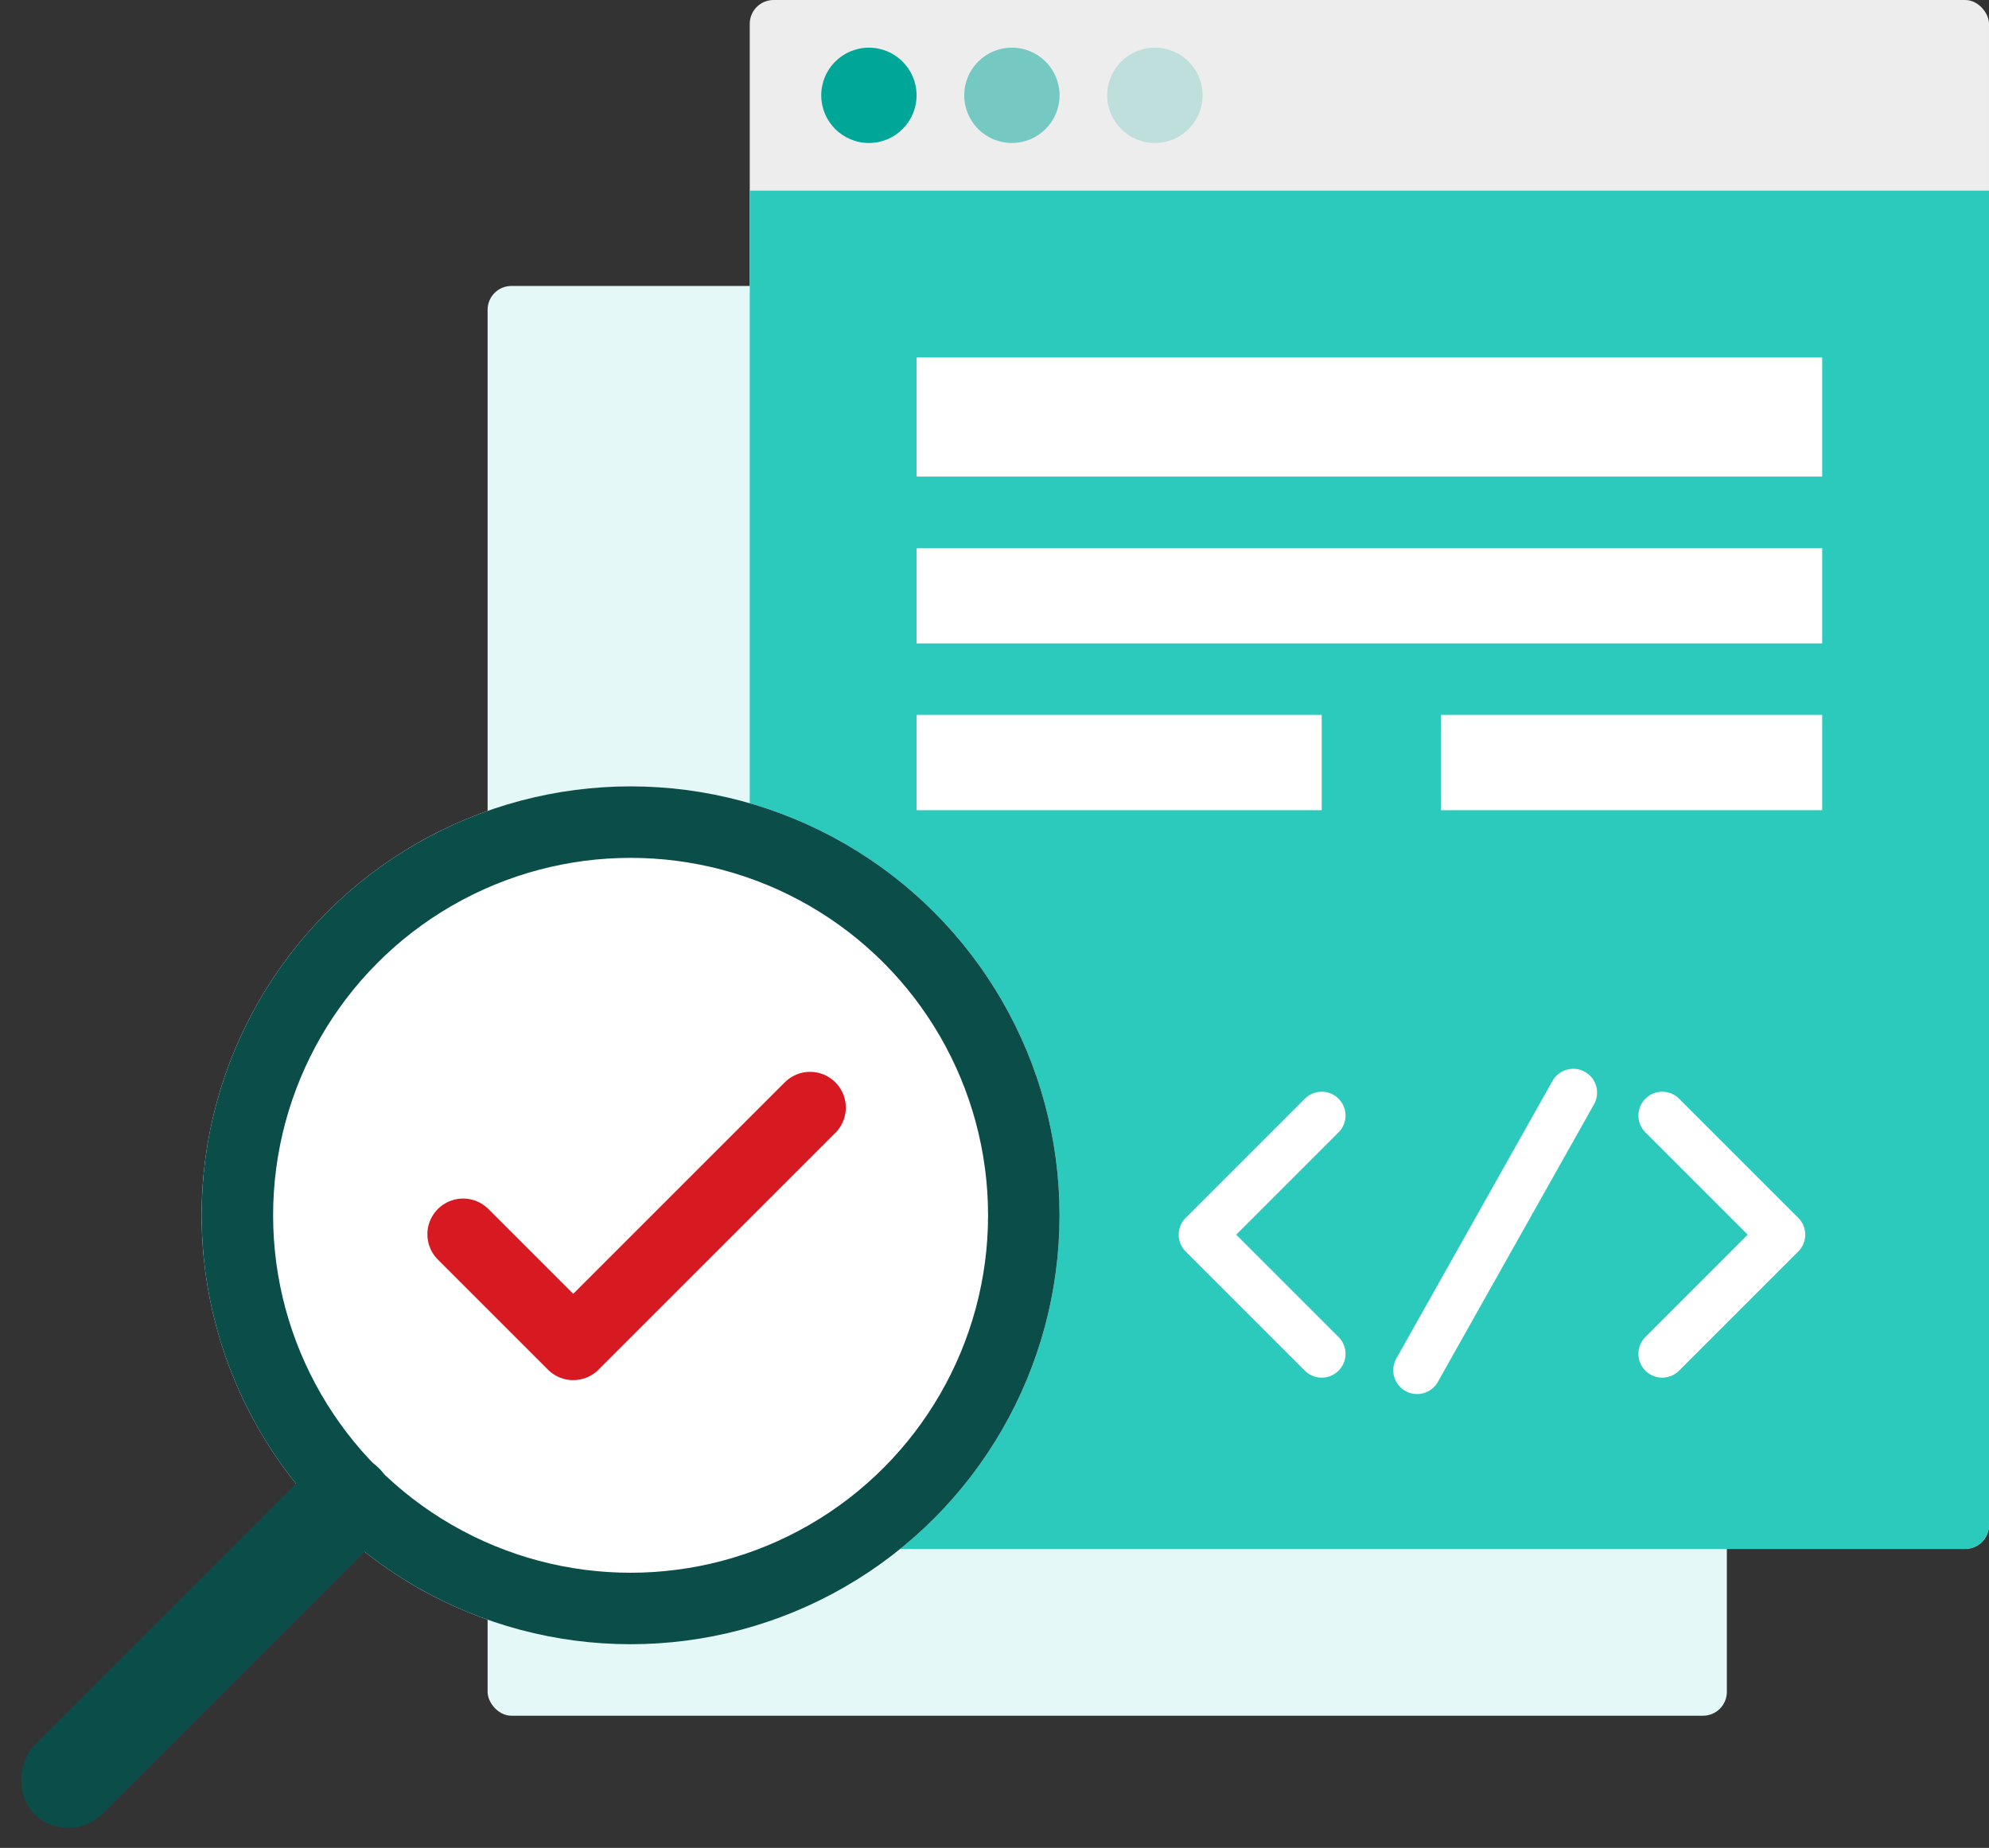
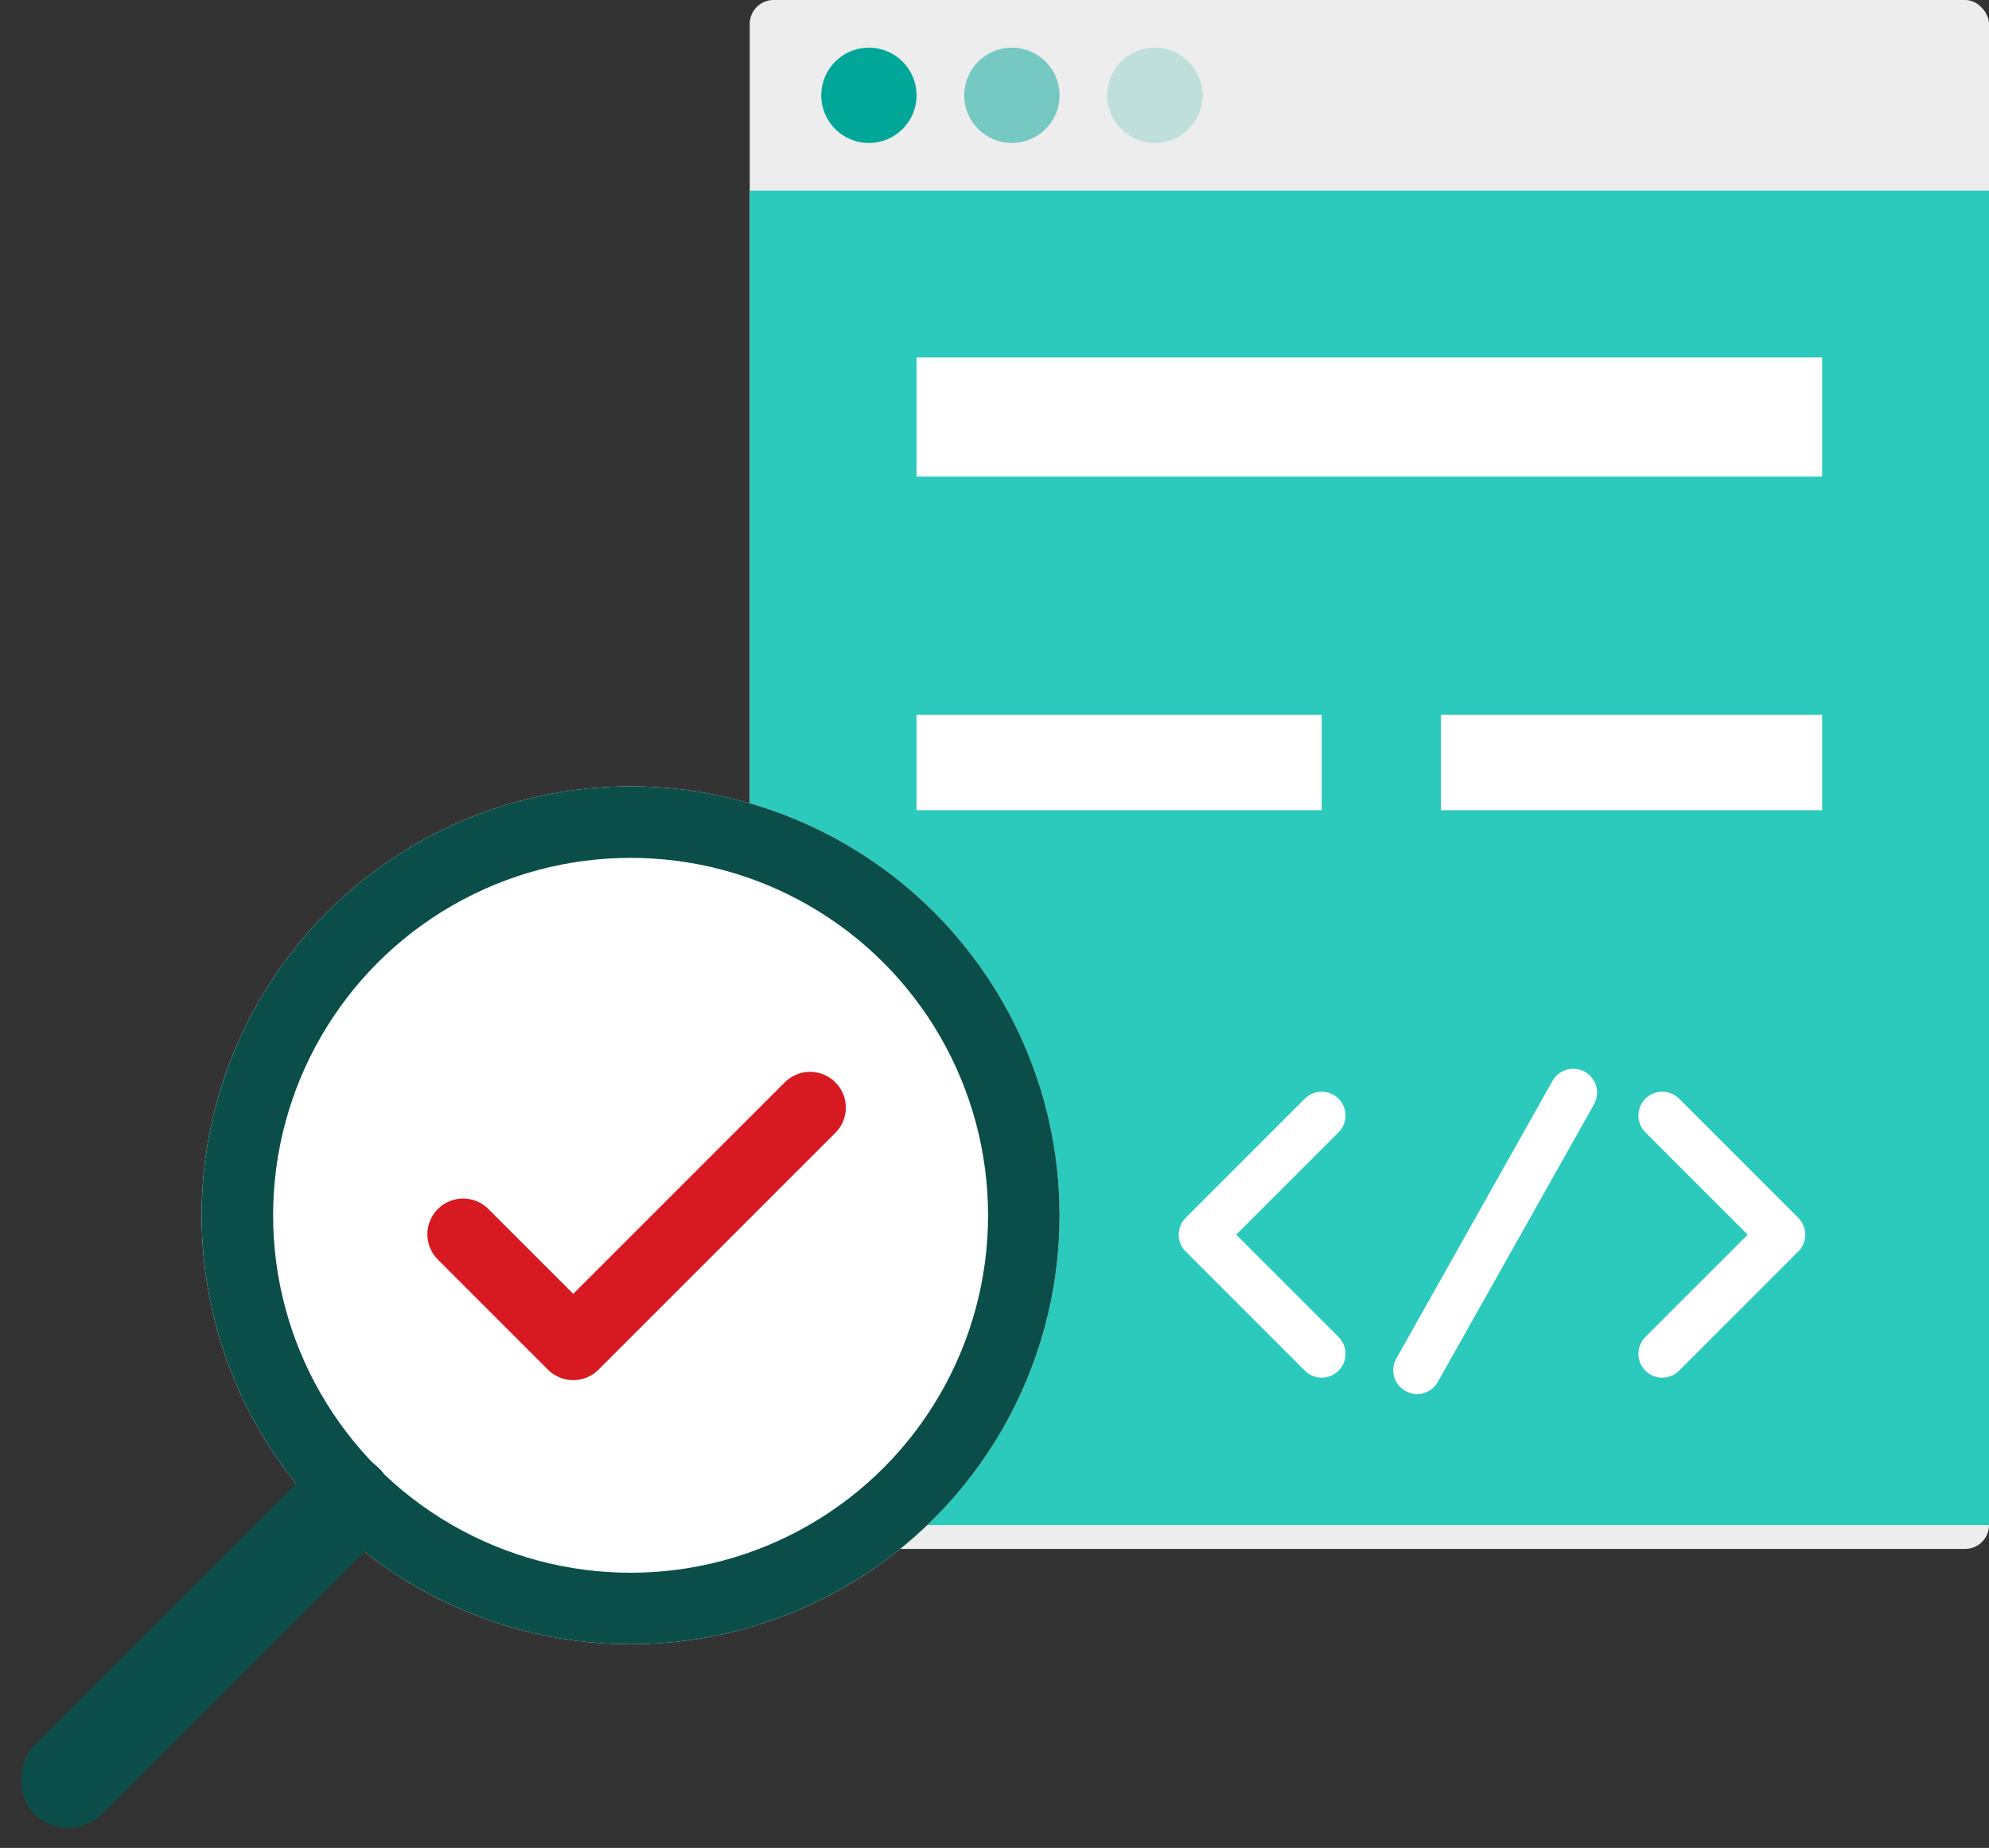
<svg xmlns="http://www.w3.org/2000/svg" width="83.46" height="77.546" viewBox="0 0 83.46 77.546">
  <rect x="0" y="0" width="83.46" height="77.546" fill="#333333" stroke="none" />
  <g transform="translate(-220.54 -695.738)">
    <rect width="52" height="65" rx="1" transform="translate(252 695.738)" fill="#ededed" />
-     <rect width="52" height="60" rx="1" transform="translate(241 707.738)" fill="#e5f8f8" />
-     <path d="M0,0H52a0,0,0,0,1,0,0V56a1,1,0,0,1-1,1H1a1,1,0,0,1-1-1V0A0,0,0,0,1,0,0Z" transform="translate(252 703.738)" fill="#2bcabc" />
+     <path d="M0,0H52a0,0,0,0,1,0,0V56H1a1,1,0,0,1-1-1V0A0,0,0,0,1,0,0Z" transform="translate(252 703.738)" fill="#2bcabc" />
    <rect width="38" height="5" transform="translate(259 710.738)" fill="#fff" />
-     <rect width="38" height="4" transform="translate(259 718.738)" fill="#fff" />
    <rect width="17" height="4" transform="translate(259 725.738)" fill="#fff" />
    <rect width="16" height="4" transform="translate(281 725.738)" fill="#fff" />
    <g transform="translate(229 728.738)" fill="#fff" stroke="#0b4e49" stroke-width="3">
      <circle cx="18" cy="18" r="18" stroke="none" />
      <circle cx="18" cy="18" r="16.5" fill="none" />
    </g>
    <rect width="4.053" height="20.484" rx="2.027" transform="translate(235.024 755.934) rotate(45)" fill="#0b4e49" />
    <path d="M223.279,705.736l4.62,4.62,9.938-9.937" transform="translate(16.694 41.799)" fill="none" stroke="#d71921" stroke-linecap="round" stroke-linejoin="round" stroke-width="3" />
    <circle cx="2" cy="2" r="2" transform="translate(255 697.738)" fill="#00a799" />
    <circle cx="2" cy="2" r="2" transform="translate(261 697.738)" fill="#00a799" opacity="0.5" />
    <circle cx="2" cy="2" r="2" transform="translate(267 697.738)" fill="#00a799" opacity="0.2" />
    <path d="M213.421,673.563l-5,5,5,5" transform="translate(62.578 68.988)" fill="none" stroke="#fff" stroke-linecap="round" stroke-linejoin="round" stroke-width="2" />
    <path d="M208.422,673.563l5,5-5,5" transform="translate(81.867 68.988)" fill="none" stroke="#fff" stroke-linecap="round" stroke-linejoin="round" stroke-width="2" />
    <line x1="6.553" y2="11.649" transform="translate(280.002 741.59)" fill="none" stroke="#fff" stroke-linecap="round" stroke-width="2" />
  </g>
</svg>